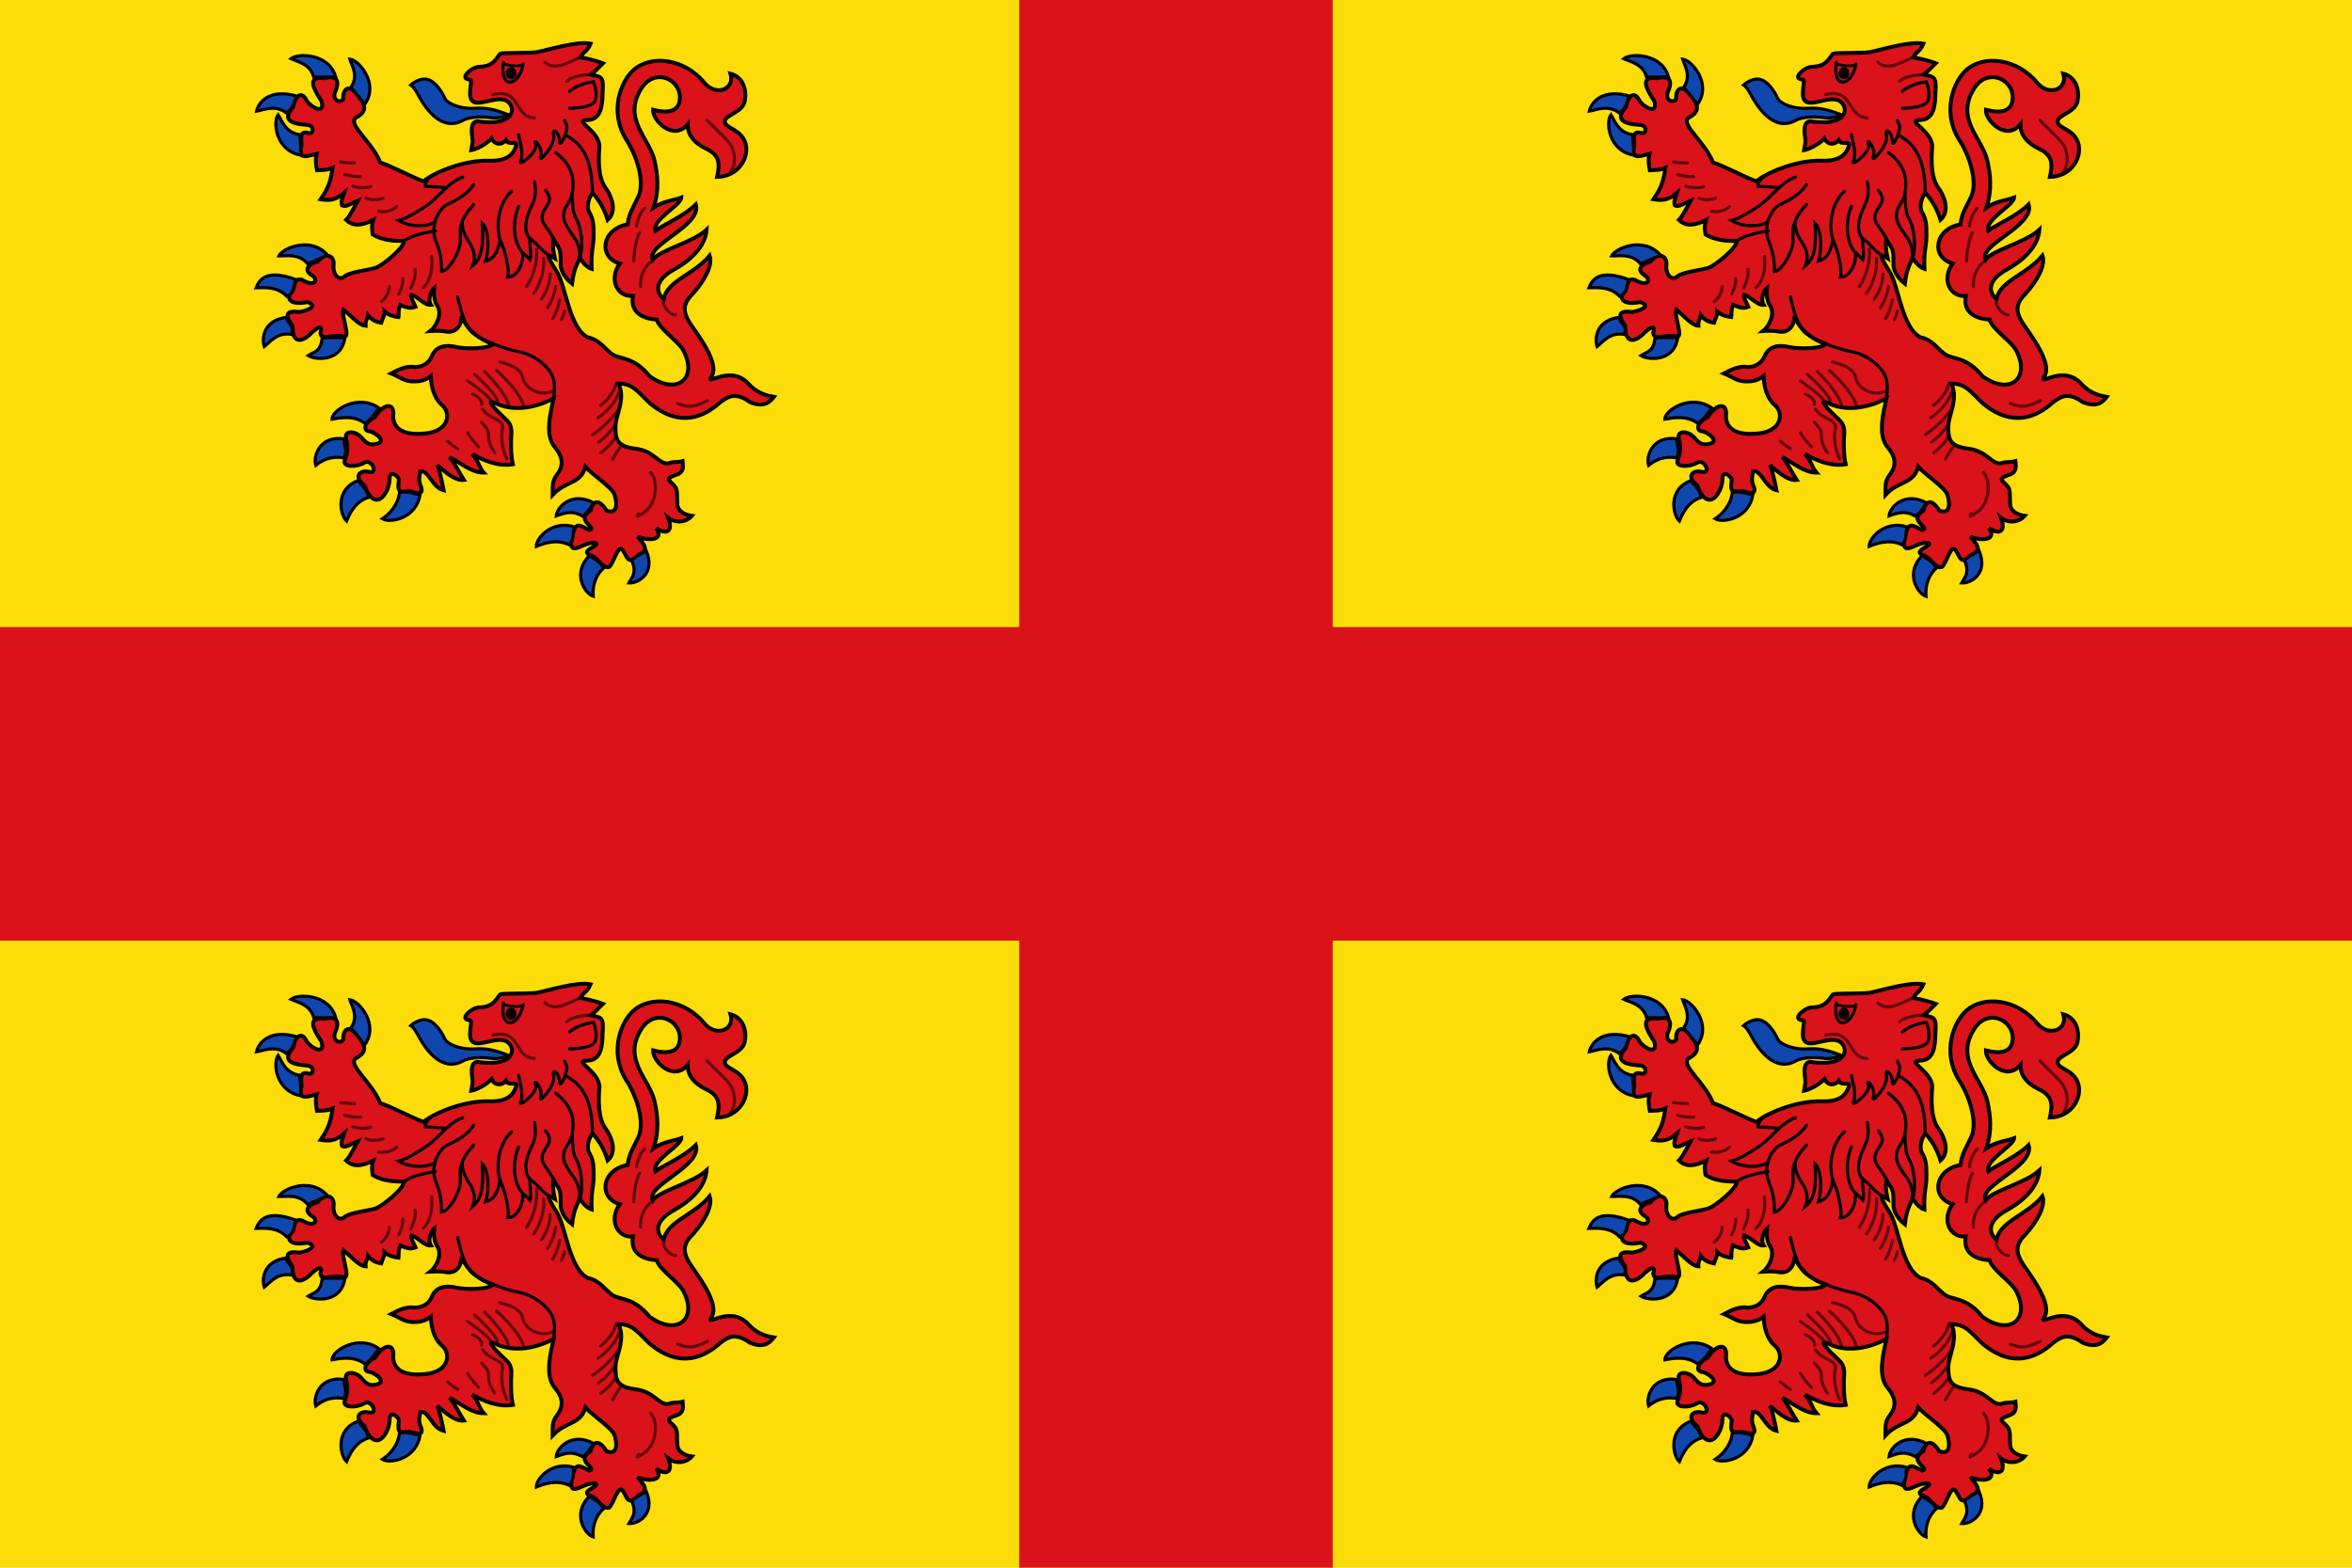
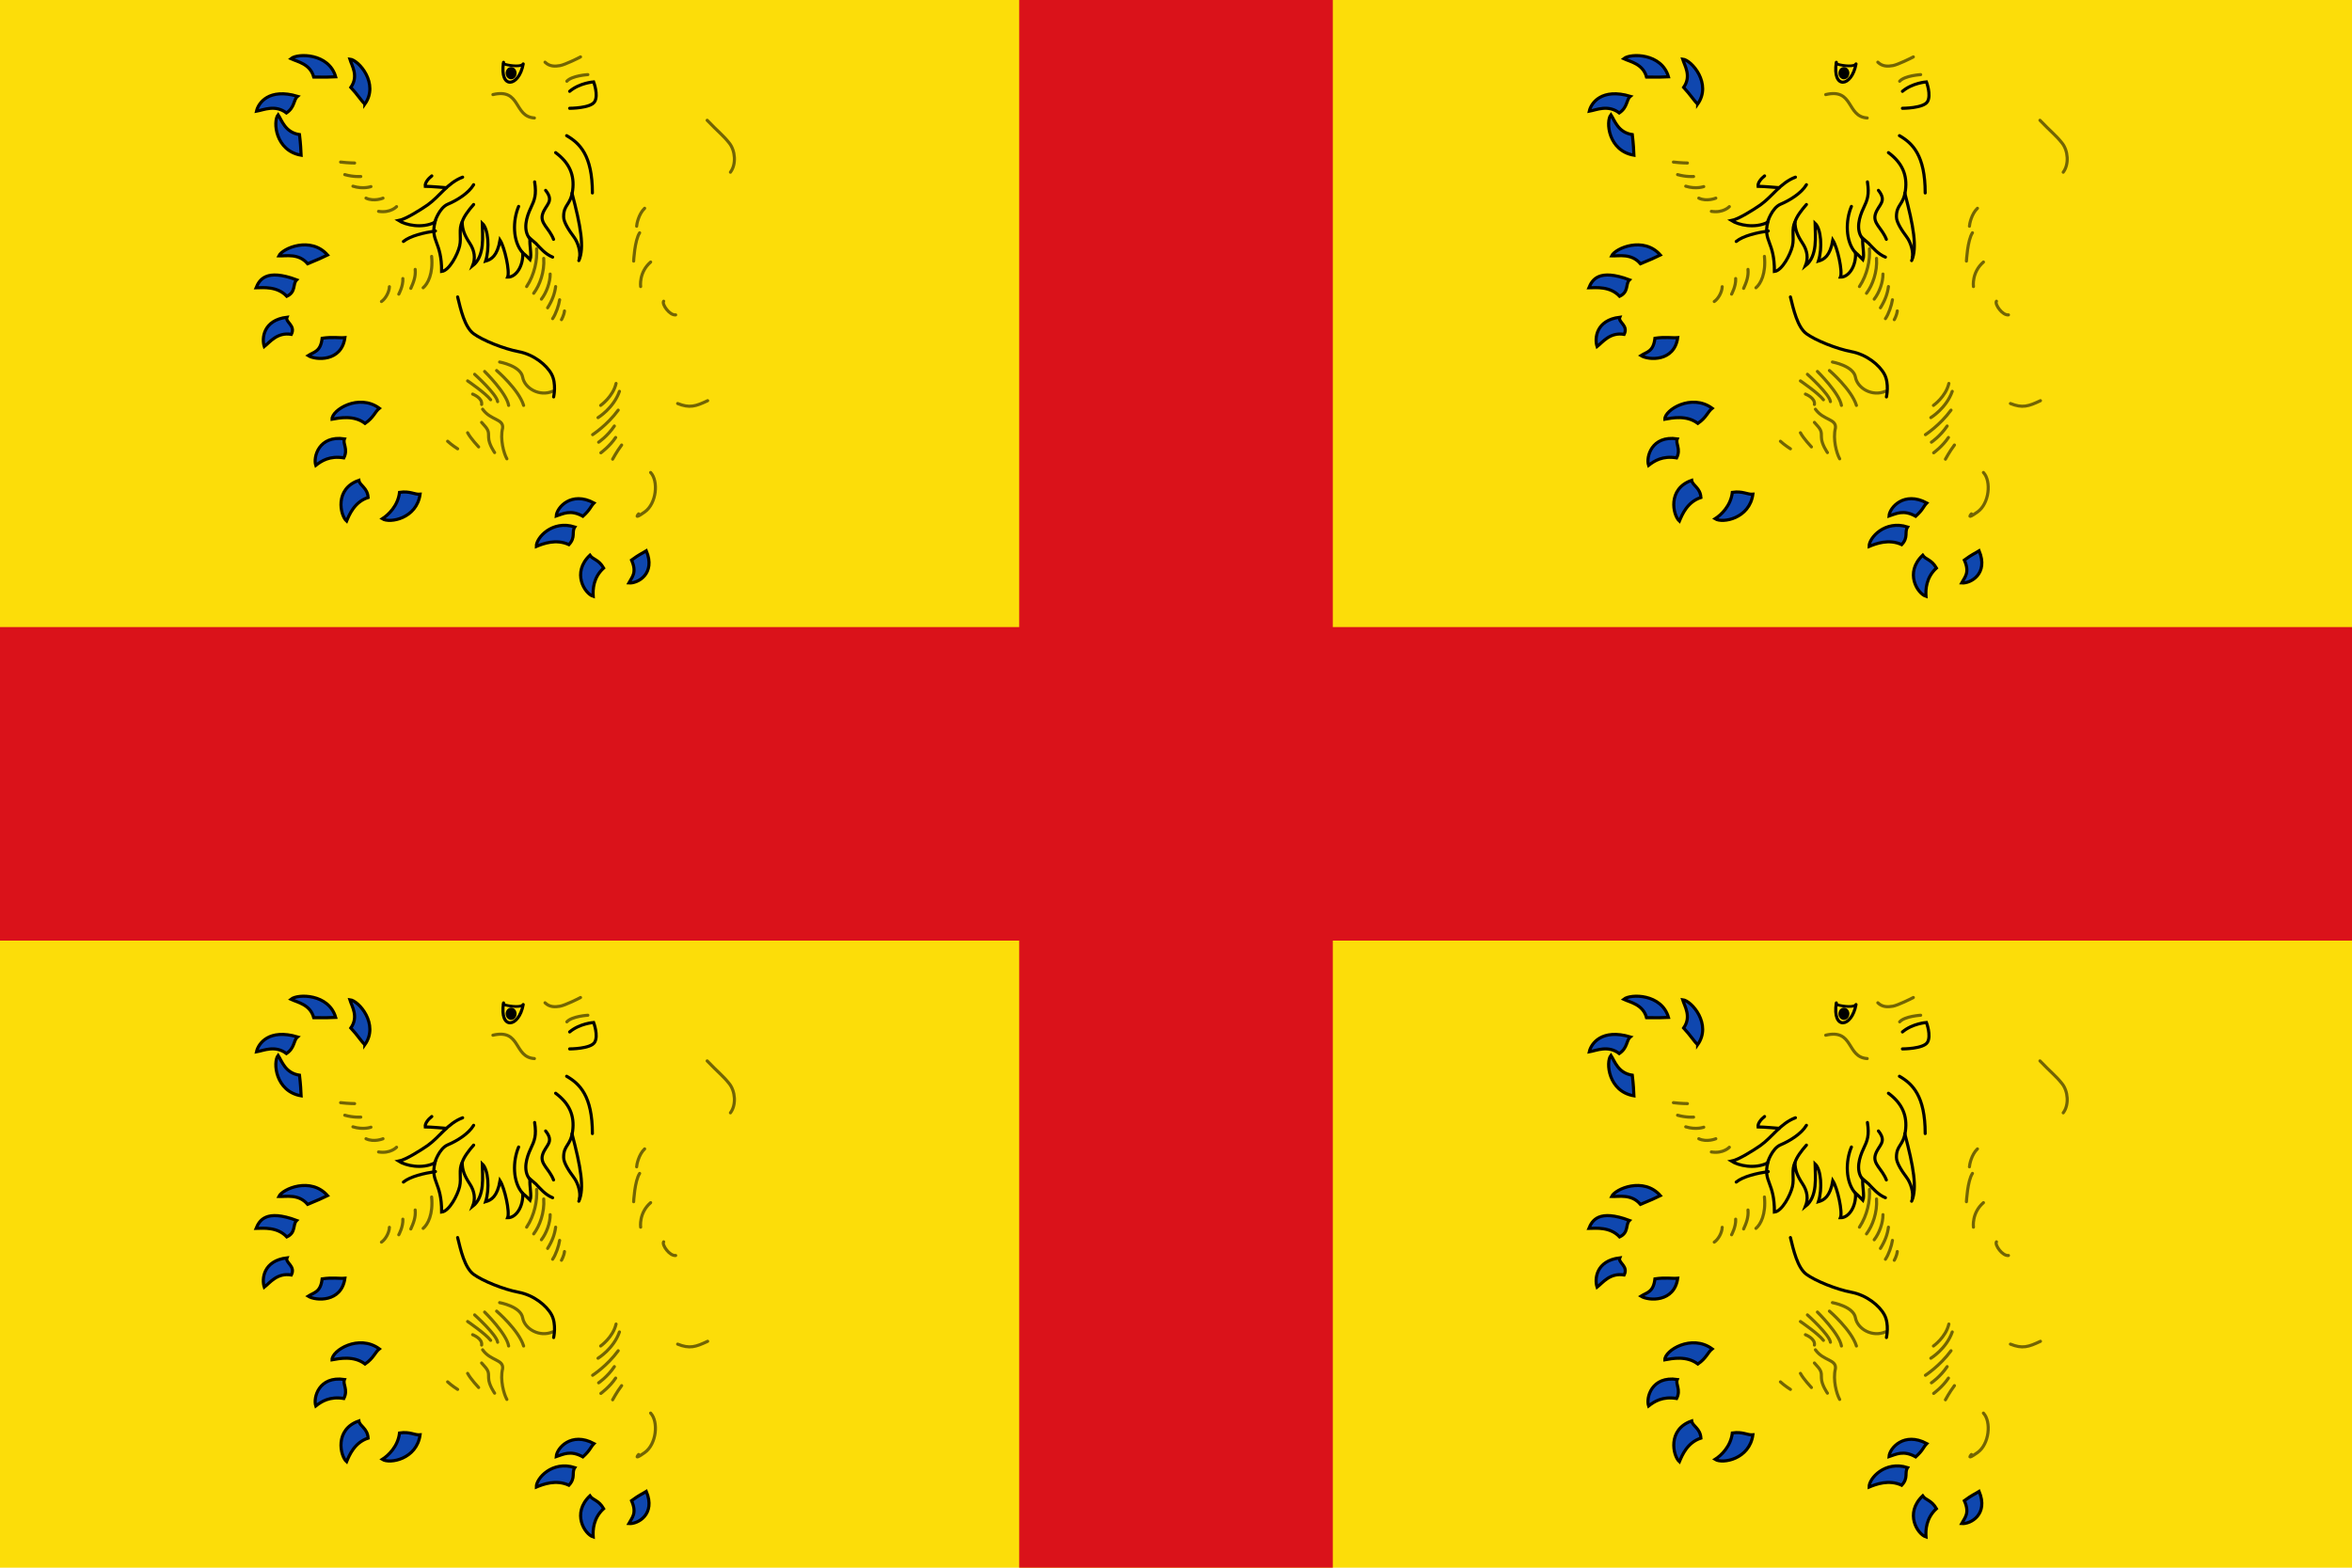
<svg xmlns="http://www.w3.org/2000/svg" xmlns:xlink="http://www.w3.org/1999/xlink" version="1.0" width="600" height="400" viewBox="0 0 540 360">
  <rect width="540" height="360" fill="#fcdd09" />
  <rect x="234" width="72" height="360" fill="#da121a" />
  <rect y="144" width="540" height="72" fill="#da121a" />
  <defs>
    <g id="lion" style="stroke:black;stroke-width:0.714;stroke-linecap:round">
-       <path id="body" style="fill:#da121a;stroke-width:0.892" d="M 150.281,120.939 C 150.942,123.917 151.45,127.667 150.024,131.701 C 152.427,130.092 154.787,130.008 156.417,129.376 C 156.317,131.189 149.674,134.425 150.485,136.985 C 152.179,135.681 157.158,133.572 159.76,130.944 C 161.244,135.871 148.138,140.224 149.861,143.637 C 151.348,141.46 159.127,139.665 162.221,136.754 C 162.025,139.89 159.571,143.171 154.958,145.78 C 149.65,148.628 150.916,151.569 152.377,152.656 C 153.343,148.305 159.288,147.12 162.934,142.688 C 163.733,144.94 161.624,148.59 159.064,151.448 C 156.569,153.889 156.683,155.815 158.915,158.972 C 161.146,162.129 165.073,167.737 163.4,170.368 C 161.727,172.999 167.373,167.683 171.605,171.876 C 172.709,173.077 174.194,174.588 177.682,175.149 C 176.64,176.503 175.262,177.586 172.208,176.357 C 169.075,174.138 167.448,174.789 165.418,176.346 C 161.617,179.752 156.155,182.319 149.254,176.644 C 146.465,174.013 145.288,172.045 142.026,172.088 C 143.7,175.771 141.319,179.313 141.319,181.944 C 141.319,184.574 141.394,186.5 145.856,187.026 C 150.318,187.552 151.359,190.888 153.59,190.362 C 154.599,189.945 155.645,190.219 156.719,189.888 C 156.819,190.948 157.191,192.562 155.066,193.088 C 152.277,194.141 153.975,194.312 155.09,195.89 C 155.638,196.837 155.376,198.158 155.512,199.536 C 155.421,201.228 157.058,202.225 158.839,202.464 C 157.595,203.923 155.127,204.279 153.397,202.893 C 154.68,206.209 152.894,206.841 150.663,205.263 C 152.544,207.981 149.183,208.312 146.394,207.26 C 147.718,208.774 149.242,210.367 146.683,211.349 C 144.061,213.942 144.107,211.935 142.992,210.356 C 141.876,208.778 140.859,213.568 139.784,214.251 C 138.012,214.457 137.414,211.886 135.183,211.36 C 133.901,210.535 135.867,209.938 136.655,209.255 C 137.632,208.572 135.947,208.284 133.716,209.337 C 131.485,210.389 130.669,210.188 131.417,207.188 C 132.101,203.592 133.095,204.644 135.275,205.707 C 137.518,205.219 131.785,203.663 135.59,201.219 C 135.975,199.574 137.172,197.935 139.25,201.258 C 142.039,202.311 141.623,199.09 141.066,197.512 C 140.508,195.933 135.839,192.857 134.4,191.188 C 133.337,195.22 129.892,194.345 126.89,197.63 C 126.9,195.385 126.765,194.478 127.901,192.99 C 129.78,190.526 128.868,188.427 127.374,186.679 C 124.975,183.871 126.488,178.397 127.133,175.472 C 122.113,178.103 117.334,178.261 113.987,176.682 C 110.641,175.103 114.545,178.787 116.218,180.365 C 117.892,181.944 117.334,183.522 117.334,185.101 C 117.334,186.679 117.304,188.724 117.754,190.623 C 114.407,191.149 111.198,189.836 108.409,188.257 C 110.052,190.064 109.824,191.121 111.061,192.538 C 108.235,192.562 105.569,190.162 103.235,188.985 C 104.445,190.399 105.467,192.607 106.505,194.224 C 104.227,194.458 101.517,191.733 100.411,190.829 C 100.768,191.536 101.492,194.607 101.861,196.577 C 99.136,195.903 98.484,191.914 96.488,192.217 C 96.494,192.659 95.934,194.102 96.53,195.451 C 97.709,198.117 95.029,197.018 94.144,196.806 C 91.803,196.833 91.147,197.469 91.601,194.029 C 91.043,192.977 89.445,191.941 89.445,194.045 C 89.445,196.15 87.973,198.754 86.541,198.754 C 85.109,198.754 84.235,196.959 83.689,195.467 C 81.118,193.497 82.522,191.832 84.753,192.358 C 86.984,192.885 85.299,189.201 83.626,190.254 C 81.952,191.306 78.594,191.328 79.152,189.75 C 79.71,188.171 80.026,186.918 79.468,184.813 C 78.91,182.708 81.521,183.066 82.637,184.119 C 83.752,185.171 84.247,186.451 86.478,185.925 C 88.709,185.399 86.644,183.593 84.971,183.056 C 83.298,183.056 83.464,181.046 86.121,179.779 C 87.974,176.636 90.71,176.291 90.267,179.541 C 90.267,181.119 91.02,184.287 97.812,183.522 C 102.832,182.996 103.666,179.178 101.653,177.171 C 100.399,176.178 99.071,174.152 98.893,170.365 C 98.077,171.034 96.964,171.545 95.448,171.582 C 92.879,171.737 92.03,170.639 89.824,169.759 C 91.198,169.038 93.24,167.92 95.243,168.284 C 96.895,168.301 98.496,167.417 99.105,165.861 C 100.221,163.23 102.638,163.213 104.81,163.696 C 107.242,164.265 113.079,163.984 113.079,162.932 C 110.402,162.137 107.108,159.788 105.98,156.53 C 105.975,158.96 104.509,160.562 102.354,160.127 C 101.311,159.888 99.786,159.968 98.813,160.022 C 100.007,159.111 101.756,156.107 100.336,154.104 C 99.685,153.161 99.536,151.277 99.667,150.119 C 99.259,150.445 98.001,152.461 98.939,154.009 C 97.413,154.147 96.22,152.262 94.448,151.687 C 94.132,152.295 95.17,153.764 95.407,154.446 C 94.61,154.694 94.074,154.994 91.901,153.993 C 91.323,155.544 91.621,156.268 91.486,156.822 C 90.798,156.774 89.116,156.39 88.289,155.549 C 88.307,156.545 87.738,157.289 87.501,158.125 C 86.411,157.909 85.464,157.626 84.511,156.412 C 84.437,157.198 83.821,157.547 83.935,158.803 C 82.442,158.733 80.734,156.62 78.847,155.109 C 78.301,156.444 80.607,161.792 78.934,161.266 C 76.374,160.621 73.649,162.4 73.574,160.404 C 74.132,158.826 73.269,158.793 71.596,160.371 C 70.112,162.009 67.11,163.784 67.134,158.793 C 65.196,156.069 65.84,155.278 68.819,155.647 C 71.608,155.12 72.735,153.993 70.555,153.374 C 66.351,154.188 65.477,152.37 67.249,150.721 C 67.691,149.251 67.691,147.743 69.365,148.269 C 72.24,150.049 73.269,148.269 71.596,147.217 C 69.923,146.165 70.291,144.863 72.976,144.06 C 74.586,141.945 76.616,142.482 76.616,144.586 C 76.236,147.109 77.921,148.579 79.037,147.526 C 80.152,146.474 84.483,146.056 86.156,145.53 C 87.83,145.004 92.792,140.903 92.792,139.325 C 89.105,139.452 86.876,138.642 85.582,137.837 C 85.414,136.803 85.251,136.003 85.707,134.514 C 82.069,136.356 80.493,135.465 79.479,134.499 C 80.282,133.763 81.581,131.101 82.139,130.103 C 80.102,130.955 79.438,131.589 78.529,131.176 C 78.149,130.136 78.824,129.084 79.066,128.26 C 76.914,130.117 75.507,130.047 73.628,129.755 C 75.569,126.917 75.93,125.429 76.363,122.547 C 75.06,123.131 73.649,123.036 72.786,123.089 C 72.602,122.15 72.34,120.712 72.711,119.331 C 70.083,119.983 68.416,120.644 69.238,117.394 C 69.238,115.816 68.594,113.82 71.038,114.595 C 72.154,114.595 72.09,112.681 70.417,112.681 C 66.087,112.382 65.058,111.162 67.272,108.629 C 67.905,105.618 69.365,104.875 70.48,107.229 C 71.596,108.808 74.701,110.322 73.827,107.229 C 71.814,104.137 70.497,101.49 74.385,101.968 C 77.893,101.072 77.87,103.117 76.869,105.293 C 76.311,107.229 78.289,107.755 78.847,106.703 C 78.646,104.696 79.916,103.237 81.688,105.352 C 83.902,107.945 84.65,109.464 81.584,111.102 C 79.911,112.681 85.489,116.656 87.3,121.327 C 89.998,122.178 94.505,124.657 97.254,125.645 C 98.927,124.066 105.971,120.702 112.314,120.909 C 116.703,121.05 117.892,119.207 118.45,117.628 C 119.007,116.05 116.799,117.595 116.167,116.196 C 115.218,117.363 113.579,117.319 112.883,115.789 C 111.65,117.143 109.246,118.319 108.194,118.482 C 108.479,116.605 108.614,116.856 108.447,115.659 C 108.176,113.71 108.14,111.954 109.663,111.845 C 119.159,113.289 118.559,107.62 115.672,106.904 C 112.448,106.138 107.247,110.265 107.99,104.371 C 108.339,101.602 108.22,102.613 107.104,102.087 C 105.989,101.561 108.409,99.337 110.083,99.337 C 112.769,99.277 113.579 ,98.116 114.81,96.348 C 115.228,96.085 120.98,96.231 123.107,96.006 C 125.86,95.483 132.508,93.375 135.601,94.03 C 134.758,96.038 133.803,95.89 133.275,97.197 C 135.451,97.52 137.931,98.314 138.428,98.516 C 137.312 ,99.617 136.678,100.373 135.637,101.154 C 138.06,101.669 138.653,101.44 138.351,105.352 C 138.302,108.047 138.11,111.569 134.763,111.569 C 131.417,111.569 137.827,114.134 137.615,117.779 C 137.4,120.624 137.264,124.803 139.088,127.223 C 140.231,128.784 141.871,132.419 139.519,134.492 C 138.764,131.928 137.455,129.832 136.039,128.257 C 135.224,129.324 134.518,131.527 135.333,132.822 C 136.333,134.468 136.298,136.168 136.298,138.272 C 136.298,140.377 135.644,141.936 135.838,145.752 C 134.908,145.49 133.704,144.309 133.082,143.08 C 132.769,144.482 131.799,145.192 131.335,149.149 C 129.2,147.469 128.588,145.487 128.731,144.294 C 128.783,140.589 128.24,141.099 127.124,138.995 C 126.809,140.003 126.974,141.313 127.401,143.327 C 125.728,142.275 125.159,142.113 127.807,146.353 C 129.99,149.778 130.629,159.285 134.982,161.483 C 137.77,162.009 139.059,164.412 140.732,165.465 C 142.406,166.517 145.568,165.925 149.127,170.368 C 155.535,174.99 160.358,170.805 156.798,164.304 C 155.71,162.372 151.347,159.498 150.789,157.393 C 147.637,157.198 144.619,155.81 145.326,151.953 C 141.668,152.273 139.702,148.123 142.296,144.527 C 137.298,143.078 138.057,136.623 144.107,135.522 C 144.39,132.932 145.455,131.56 146.558,129.158 C 148.21,125.563 145.979,119.307 143.72,115.957 C 139.763,109.397 142.669,102.637 145.353,100.172 C 149.389,96.466 157.106,97.405 161.73,103.009 C 164.401,106.256 168.827,104.49 167.716,100.915 C 170.275,101.578 171.545,104.134 170.983,107.229 C 170.493,109.871 166.417,110.337 166.417,111.916 C 166.417,113.494 169.97,113.532 171.086,116.689 C 172.201,119.846 169.775,124.512 164.634,124.636 C 165.238,121.805 165.41,119.713 162.185,118.183 C 159.161,116.748 157.814,114.694 157.889,112.55 C 154.585,116.499 149.826,111.706 149.942,109.215 C 153.239,110.072 155.601,109.623 156.026,107.229 C 156.853,102.419 150.548,99.312 147.366,104.143 C 142.69,111.242 149.123,115.712 150.281,120.939 z" />
-       <path id="tongue" fill="#0f47af" d="M 116.645,110.323 C 113.89,109.24 111.727,108.653 108.971,108.869 C 106.216,109.086 102.772,108.003 102.083,106.487 C 101.394,104.971 99.787,102.371 97.72,102.155 C 96.687,102.046 95.143,102.724 94.301,103.526 C 95.056,103.955 95.711,105.214 96.285,106.297 C 97.737,108.906 101.394,114.284 106.216,111.685 C 108.053,110.602 111.497,110.84 112.875,111.056 C 114.252,111.273 116.875,110.539 116.645,110.323 z" />
      <g id="fur1" fill="none">
        <path d="M 105.068,152.189 C 105.757,155.004 106.675,159.12 108.742,160.636 C 110.808,162.152 115.63,164.101 119.074,164.751 C 122.518,165.401 125.503,167.784 126.651,169.95 C 127.799,172.115 127.111,175.148 127.111,175.148" />
        <path d="M 106.216,124.681 C 102.772,125.98 100.93,129.101 98.179,131.056 C 96.539,132.175 93.198,134.323 91.52,134.644 C 93.143,135.673 96.863,136.536 99.859,135.039 C 98.789,139.459 101.423,139.41 101.394,146.34 C 103.151,146.145 105.068,142.442 105.527,140.492 C 105.986,138.543 105.246,136.589 106.124,134.959 C 106.099,136.679 106.686,138.092 107.834,139.825 C 108.982,141.558 109.201,143.308 108.512,145.041 C 111.377,142.794 110.765,138.185 110.724,135.27 C 112.125,136.554 112.436,140.983 111.496,143.958 C 112.808,143.578 114.159,142.802 114.811,139.146 C 115.864,140.82 117.096,146.321 116.548,147.64 C 118.501,147.685 120.204,145.016 120.013,141.99 C 120.372,142.266 121.352,143.274 121.711,143.63 C 122.121,142.476 121.529,140.377 121.67,138.757 C 122.111,139.167 123.07,139.808 123.428,140.323 C 123.935,140.791 125.128,142.336 126.879,143.043" />
        <path d="M 130.096,115.15 C 133.081,116.883 136.008,119.645 136.008,128.309" />
        <path d="M 127.57,119.049 C 130.785,121.432 131.933,124.248 131.473,127.713 C 131.014,131.179 129.393,130.899 129.407,133.778 C 129.376,135.042 130.786,137.102 131.703,138.326 C 132.758,139.694 133.351,141.974 133.037,143.208" />
-         <path d="M 131.33,128.363 C 131.56,131.179 131.364,132.684 132.392,134.428 C 133.314,135.879 134.227,140.892 132.895,143.845" />
+         <path d="M 131.33,128.363 C 133.314,135.879 134.227,140.892 132.895,143.845" />
        <path d="M 125.274,127.713 C 127.34,130.312 125.274,130.962 124.585,133.128 C 123.896,135.294 126.12,136.389 127.091,138.96" />
        <path d="M 122.748,125.764 C 123.207,128.796 122.748,129.879 121.829,131.828 C 120.911,133.778 119.99,136.695 121.591,138.77" />
        <path d="M 119.074,131.395 C 117.696,134.644 117.678,139.411 119.974,142.011" />
-         <path d="M 117.467,127.93 C 114.482,130.529 113.682,135.987 114.932,139.383" />
        <path d="M 108.742,130.962 C 107.593,132.262 106.457,133.763 106.107,134.99" />
        <path d="M 108.742,126.413 C 107.593,128.363 104.899,130.018 102.832,130.884 C 100.766,131.751 99.787,135.077 99.787,135.077" />
        <path id="ear" d="M 99.135,124.394 C 98.338,125 97.528,125.972 97.631,126.782 C 98.779,126.782 102.459,127.103 102.459,127.103" />
        <path d="M 130.785,104.971 C 133.081,103.021 136.295,102.805 136.295,102.805 C 136.295,102.805 137.443,105.837 136.525,107.353 C 135.606,108.869 130.785,108.869 130.785,108.869" />
-         <path d="M 119.074,114.934 C 119.533,117.1 120.222,119.483 119.533,120.999 C 118.845,122.515 123.666,118.833 122.978,117.1 C 122.289,115.367 124.814,117.966 124.126,119.916 C 123.437,121.865 127.57,117.317 127.111,115.15 C 126.651,112.985 128.488,114.501 128.488,116.45 C 128.488,118.399 130.555,113.851 130.096,112.768 C 129.636,111.685 129.636,111.685 129.636,111.685" />
        <path d="M 99.979,137.038 C 97.425,137.409 94.194,138.15 92.623,139.447" />
      </g>
      <path id="fur2" style="fill:none;stroke-opacity:.55" d="M 162.36,111.62 C 164.865,114.248 165.963,115.001 167.411,116.819 C 168.8,118.516 169.112,121.681 167.701,123.544 M 148.006,131.828 C 146.628,133.128 146.169,135.511 146.169,135.944 M 146.857,137.46 C 145.709,139.193 145.48,143.958 145.48,143.958 M 149.383,144.174 C 146.628,146.557 147.087,149.806 147.087,149.806 M 152.368,153.173 C 151.902,153.843 153.749,156.489 155.124,156.304 M 162.471,176.014 C 159.716,177.314 158.333,177.776 155.583,176.664 M 149.378,192.502 C 151.215,194.451 150.761,199.623 148.006,201.572 C 145.25,203.522 146.628,202.006 146.628,202.006 M 141.444,172.053 C 140.755,175.085 137.903,177.097 137.903,177.097 M 142.221,173.868 C 140.844,177.767 137.303,179.902 137.303,179.902 M 141.936,178.18 C 139.41,181.646 136.066,183.812 136.066,183.812 M 141.051,181.831 C 139.444,184.214 137.443,185.544 137.443,185.544 M 141.347,184.461 C 140.021,186.475 137.954,187.981 137.954,187.981 M 142.724,186.194 C 141.576,187.71 140.658,189.443 140.658,189.443 M 110.808,177.964 C 112.645,180.563 115.63,180.129 115.4,182.295 C 114.769,184.813 115.659,188.116 116.376,189.362 M 110.578,180.996 C 112.186,182.729 112.186,182.945 112.186,184.461 C 112.186,185.978 113.563,187.927 113.563,187.927 M 107.364,183.378 C 108.053,184.678 109.89,186.627 109.89,186.627 M 102.772,185.328 C 103.69,186.194 105.068,187.06 105.068,187.06 M 113.17,105.719 C 119.649,104.184 117.882,110.784 122.696,111.089 M 123.207,141.142 C 123.387,143.662 122.731,147.077 120.911,149.806 M 124.832,143.334 C 125.055,146.404 123.91,149.515 122.535,151.348 M 126.315,146.931 C 126.332,148.792 125.474,151.201 124.304,152.695 M 127.57,149.806 C 127.369,151.403 126.804,152.964 125.733,154.682 M 128.488,152.838 C 128.313,154.072 127.605,156.14 126.881,157.17 M 129.599,155.4 C 129.486,156.437 128.91,157.404 128.91,157.404 M 95.324,145.86 C 95.488,147.562 94.889,148.955 94.321,150.217 M 92.492,147.966 C 92.596,149.681 91.558,151.548 91.558,151.548 M 99.098,142.875 C 99.483,146.838 98.224,149.182 97.153,150.08 M 89.402,149.837 C 89.365,151.148 88.432,152.686 87.58,153.238 M 78.203,121.215 C 80.04,121.432 81.417,121.432 81.417,121.432 M 79.158,124.096 C 81.144,124.67 82.832,124.529 82.832,124.529 M 81.033,126.76 C 83.418,127.496 85.166,126.847 85.166,126.847 M 84.032,129.499 C 85.869,130.366 87.936,129.499 87.936,129.499 M 86.914,132.532 C 89.669,132.965 91.047,131.449 91.047,131.449 M 120.222,177.097 C 119.074,173.415 114.023,169.083 114.023,169.083 M 116.778,177.097 C 116.319,174.281 111.267,169.3 111.267,169.3 M 114.252,176.231 C 114.023,174.498 108.971,169.95 108.971,169.95 M 112.645,175.798 C 111.497,174.281 107.364,171.466 107.364,171.466 M 110.578,176.881 C 110.808,175.364 108.512,174.498 108.512,174.498 M 126.881,173.848 C 123.896,175.148 120.452,173.198 119.993,170.599 C 119.533,168 114.712,167.134 114.712,167.134 M 125.136,98.28 C 126.169,99.3 127.425,99.27 128.579,99.064 C 129.733,98.856 132.894,97.301 133.285,97.066 M 130.147,102.653 C 131.295,101.353 134.969,101.137 134.969,101.137" />
      <path id="claws" fill="#0f47af" d="M 83.761,107.914 C 87.092,103.231 82.386,97.785 80.319,97.568 C 80.778,99.084 82.386,101.467 80.549,104.066 C 82.156,105.799 82.843,107.02 83.761,107.886 z M 77.067,101.636 C 75.506,96.184 68.354,96.181 66.791,97.475 C 68.287,98.177 71.236,98.665 72.031,101.698 C 74.471,101.747 75.769,101.692 77.067,101.636 z M 68.321,106.118 C 61.76,104.164 59.313,107.616 58.889,109.536 C 60.533,109.248 63.199,107.964 65.768,109.935 C 67.749,108.59 67.326,106.943 68.321,106.118 z M 87.098,177.753 C 82.373,174.284 76.201,178.124 76.236,180.261 C 77.879,179.973 81.244,179.26 83.813,181.231 C 85.794,179.885 86.097,178.534 87.098,177.753 z M 75.195,142.558 C 71.39,138.198 64.873,140.976 64.014,142.763 C 65.684,142.821 68.584,142.119 70.634,144.572 C 72.879,143.668 74.037,143.113 75.195,142.558 z M 68.113,148.262 C 61.067,145.627 59.55,148.257 58.799,150.085 C 60.47,150.055 63.655,149.701 65.849,152.041 C 68.036,151.018 67.137,149.223 68.113,148.262 z M 65.893,156.848 C 60.435,157.498 60.058,161.714 60.677,163.586 C 61.965,162.581 63.634,160.237 66.894,160.781 C 67.932,158.697 65.42,157.989 65.893,156.848 z M 79.091,184.778 C 73.175,183.912 71.879,188.994 72.497,190.867 C 73.785,189.862 75.684,188.6 78.945,189.145 C 79.982,187.061 78.619,185.92 79.091,184.778 z M 82.401,194.301 C 76.776,196.237 78.078,202.308 79.578,203.666 C 80.192,202.2 81.385,199.255 84.519,198.246 C 84.361,195.949 82.571,195.516 82.401,194.301 z M 136.373,199.5 C 131.169,196.706 127.829,200.541 127.702,202.498 C 129.284,201.991 130.984,200.953 133.827,202.555 C 135.583,200.956 135.501,200.408 136.373,199.5 z M 131.972,205.018 C 126.766,203.343 123.088,207.524 123.132,209.484 C 124.665,208.856 127.646,207.69 130.619,209.066 C 132.229,207.336 131.182,206.207 131.972,205.018 z M 135.436,211.503 C 131.214,215.508 134.228,220.311 136.197,220.94 C 136.093,219.366 136.206,216.611 138.59,214.443 C 137.413,212.426 136.136,212.534 135.436,211.503 z M 148.391,210.482 C 150.583,215.738 146.45,218.028 144.377,217.869 C 145.135,216.463 146.276,215.496 144.998,212.614 C 146.926,211.202 147.314,211.167 148.391,210.482 z M 96.449,197.49 C 95.676,203.091 89.508,204.213 87.775,203.129 C 89.158,202.244 91.372,200.167 91.73,197.062 C 94.141,196.704 95.155,197.599 96.449,197.49 z M 79.191,161.532 C 78.418,167.133 72.479,166.739 70.747,165.655 C 72.13,164.769 73.605,164.78 73.963,161.674 C 76.374,161.317 77.897,161.641 79.191,161.532 z M 69.135,119.641 C 63.241,118.645 62.621,111.924 63.852,110.344 C 64.724,111.689 65.493,114.418 68.764,114.904 C 69.027,117.193 69.081,118.417 69.135,119.641 z" />
      <g id="eye">
        <path style="fill:none" id="lower_lid" d="M 115.607,98.31 C 114.624,104.61 119.143,104.054 120.125,98.68" />
        <path id="eyeball" transform="matrix(0.595,0,0,0.561,16.971,90.28)" style="fill:black;stroke-width:1" d="M 170.305,18.752 C 170.305,17.644 169.587,16.747 168.701,16.747 C 167.815,16.747 167.097,17.644 167.097,18.752 C 167.097,19.859 167.815,20.757 168.701,20.757 C 169.587,20.757 170.305,19.859 170.305,18.752 z" />
        <path id="upper_lid" d="M 115.578,98.644 C 116.561,99.013 119.02,99.382 119.881,98.89" style="fill:none;stroke-width:0.625" />
      </g>
    </g>
  </defs>
  <use y="-84" xlink:href="#lion" />
  <use y="132" xlink:href="#lion" />
  <use x="306" y="-84" xlink:href="#lion" />
  <use x="306" y="132" xlink:href="#lion" />
</svg>